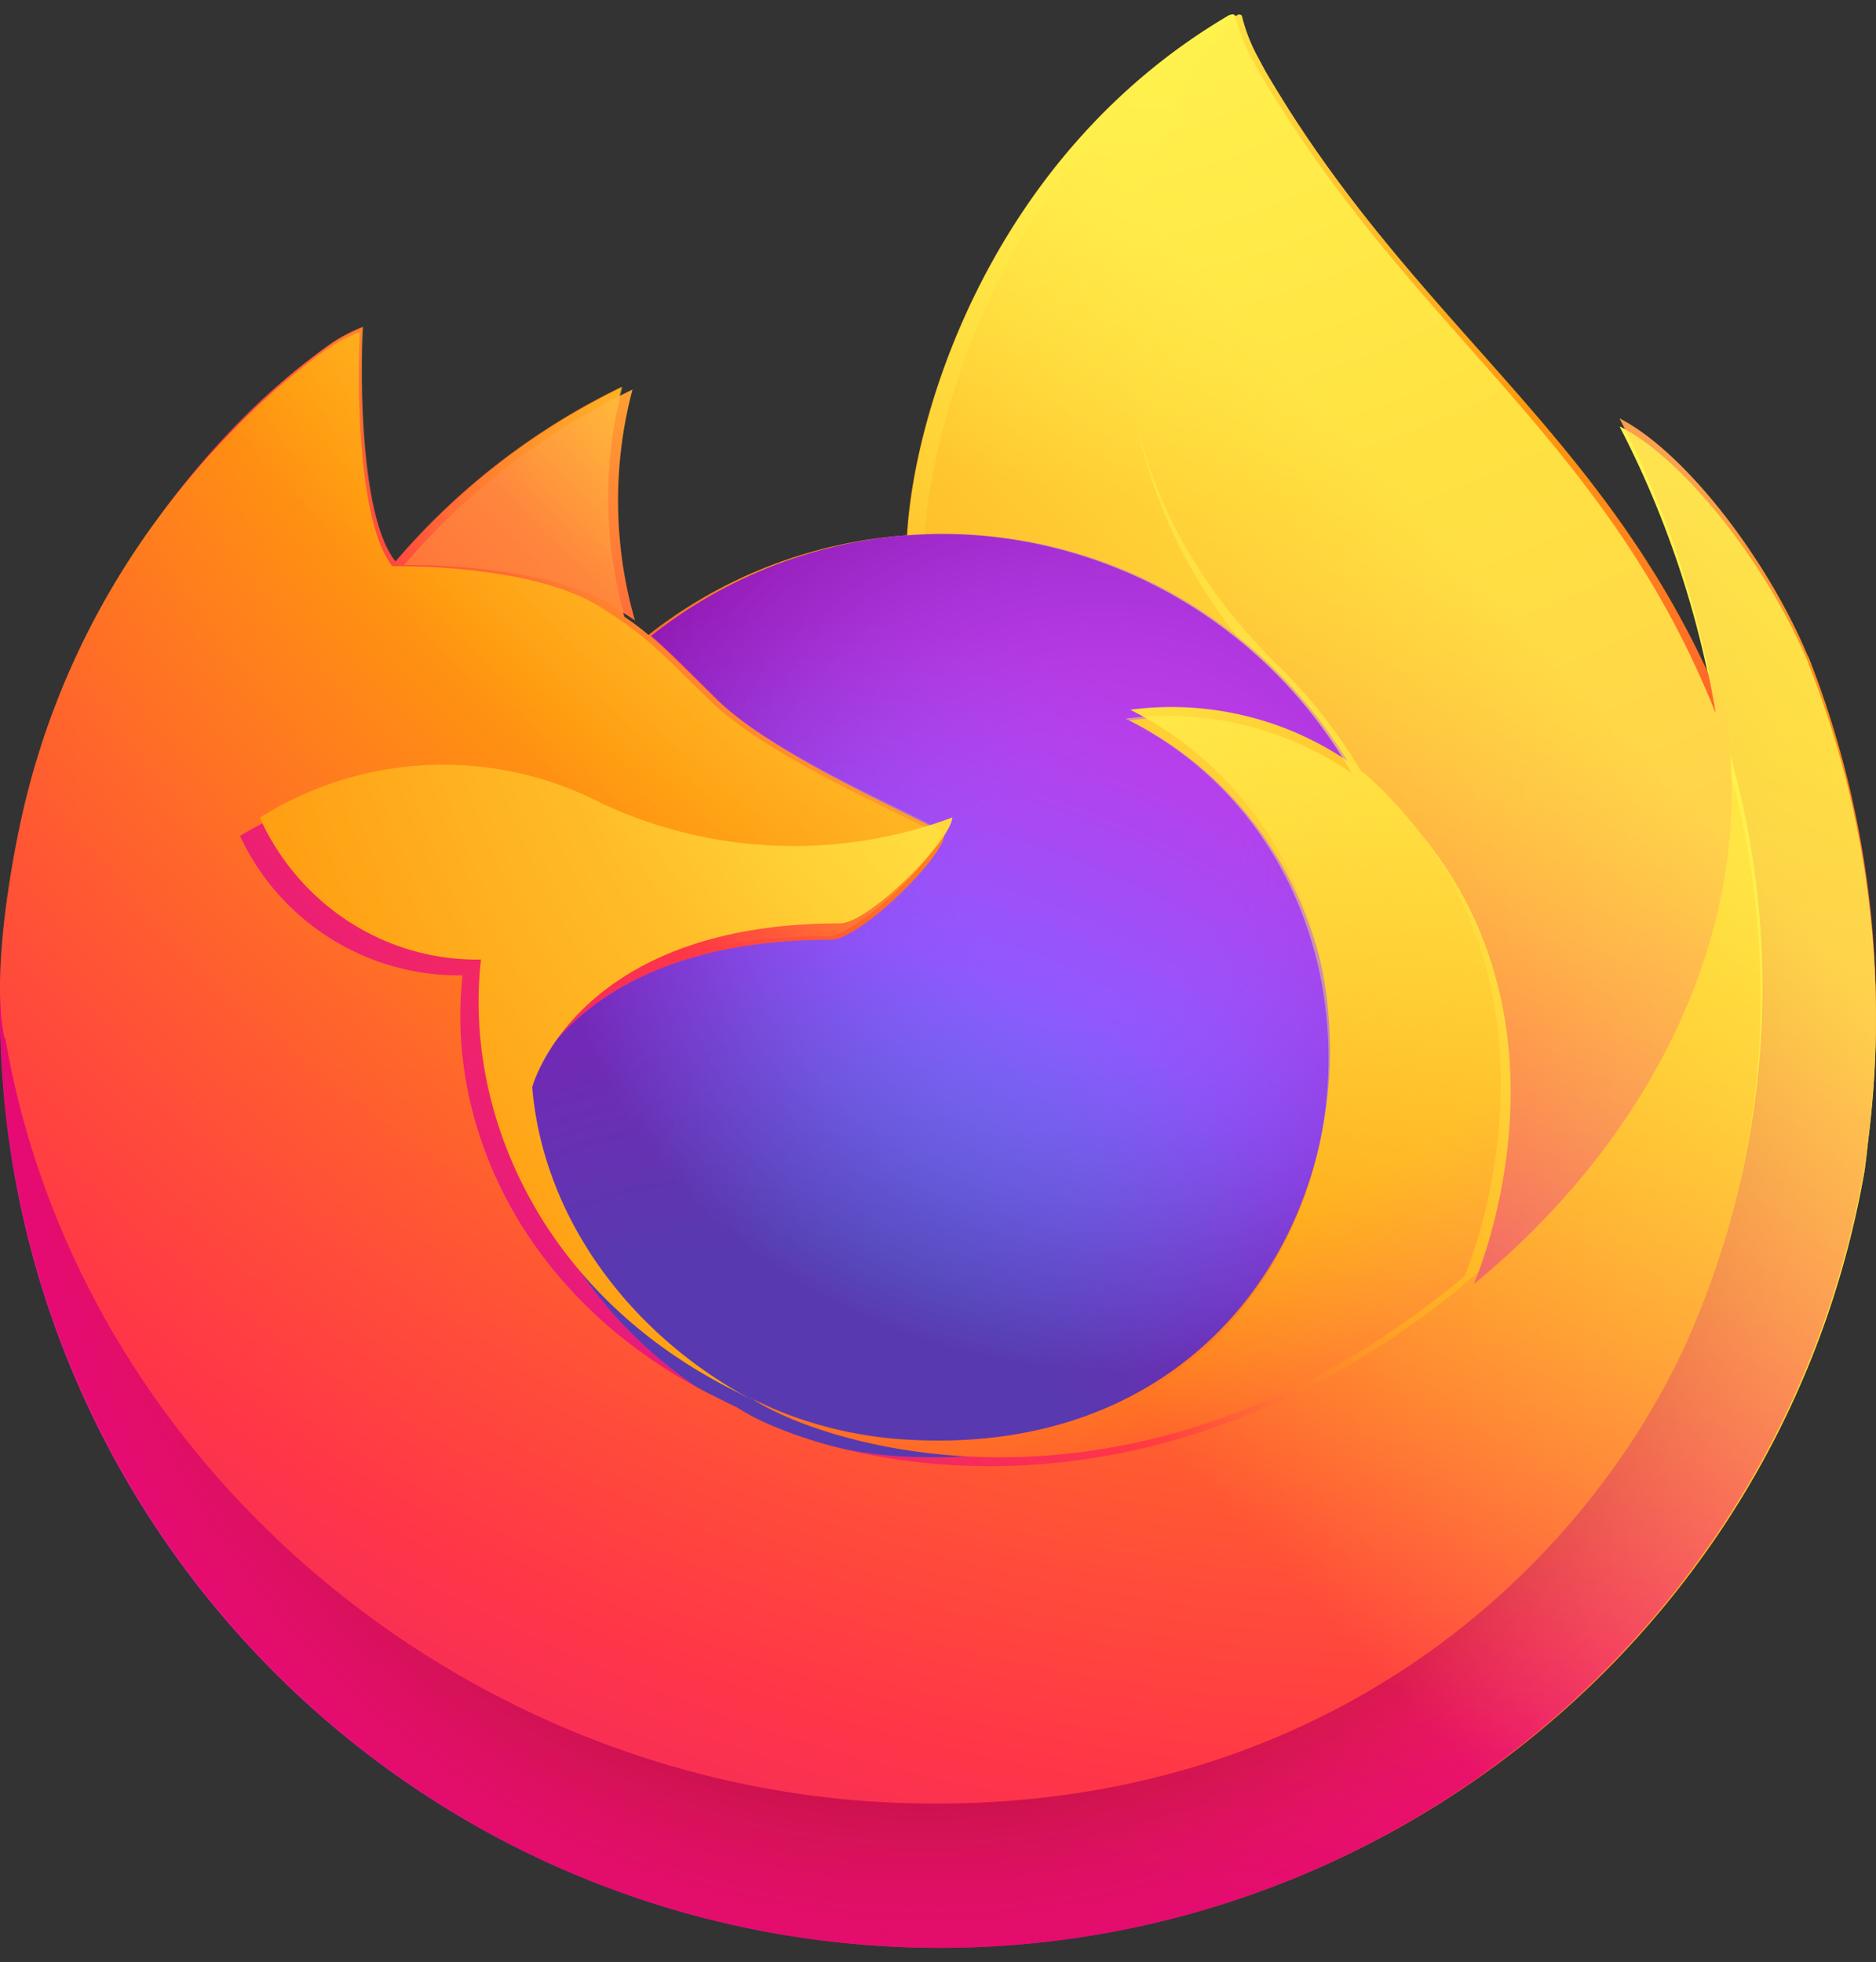
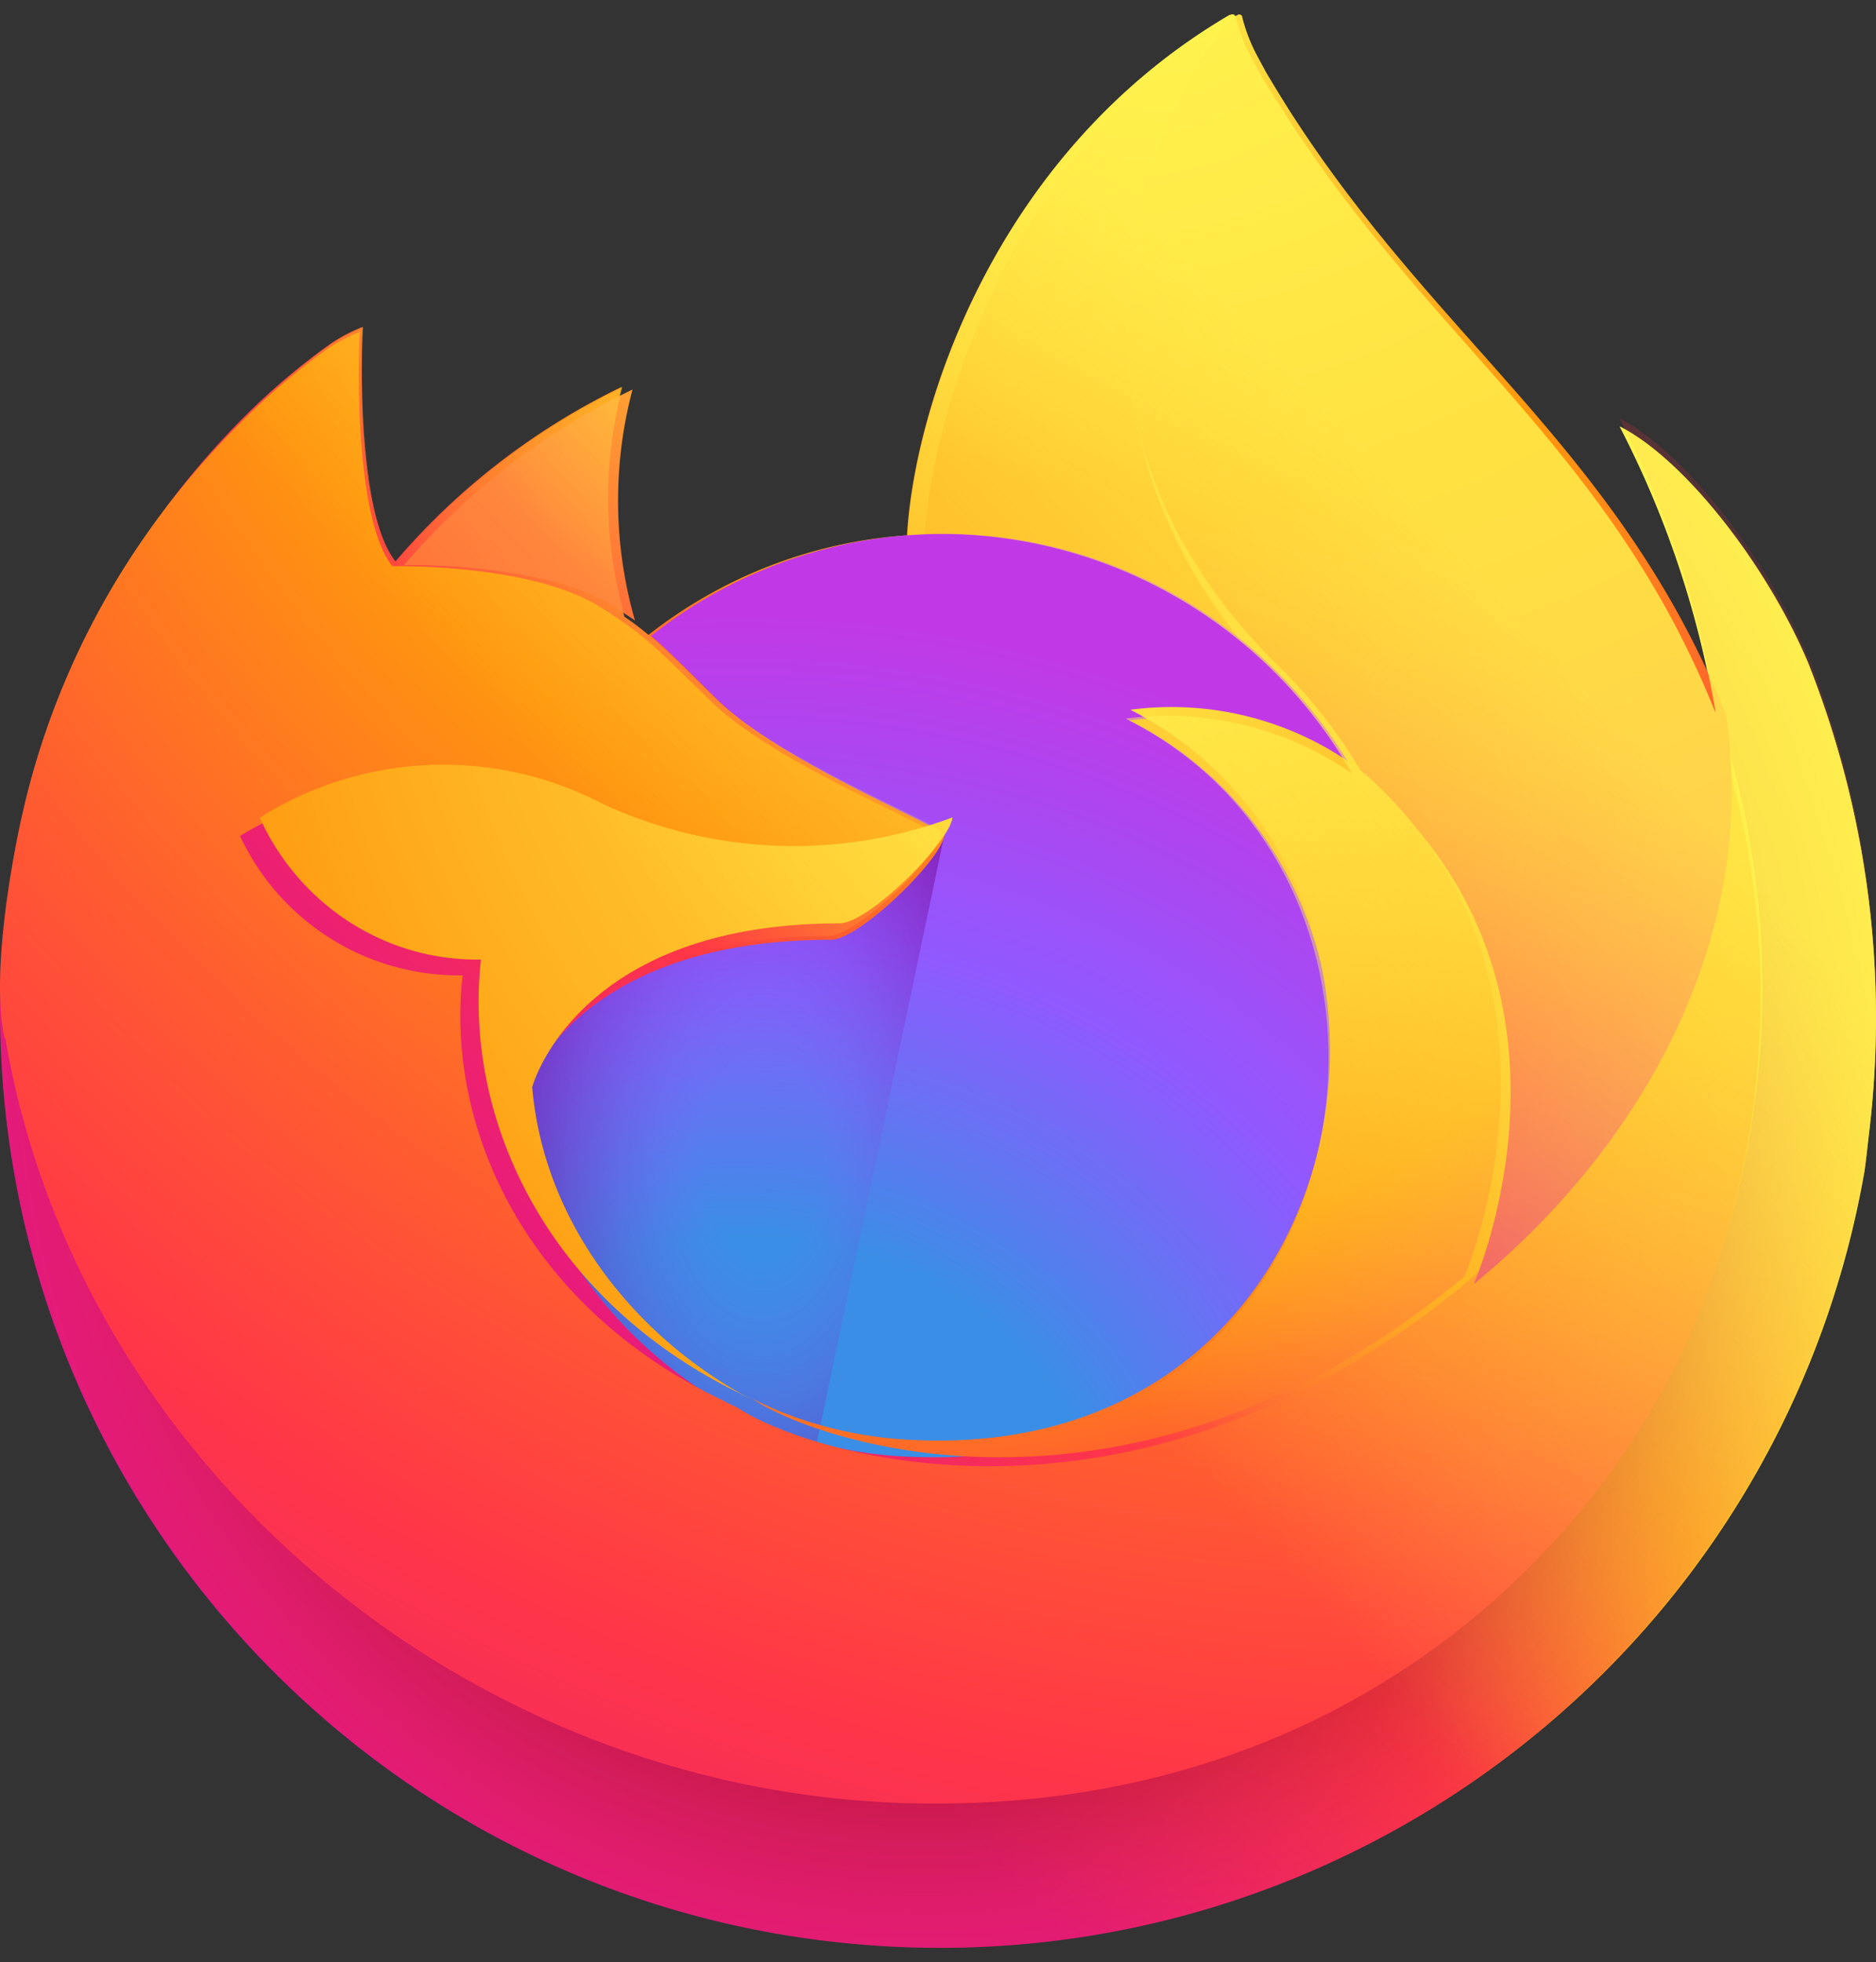
<svg xmlns="http://www.w3.org/2000/svg" width="65" height="68">
  <rect width="100%" height="100%" fill="#333333" stroke="none" />
  <defs>
    <radialGradient cx="87.589%" cy="-12.959%" fx="87.589%" fy="-12.959%" r="127.988%" gradientTransform="matrix(.815 0 0 1 .162 0)" id="b">
      <stop stop-color="#FFBD4F" offset="12.9%" />
      <stop stop-color="#FFAC31" offset="18.6%" />
      <stop stop-color="#FF9D17" offset="24.7%" />
      <stop stop-color="#FF980E" offset="28.3%" />
      <stop stop-color="#FF563B" offset="40.3%" />
      <stop stop-color="#FF3750" offset="46.7%" />
      <stop stop-color="#F5156C" offset="71%" />
      <stop stop-color="#EB0878" offset="78.2%" />
      <stop stop-color="#E50080" offset="86%" />
    </radialGradient>
    <radialGradient cx="49.455%" cy="39.557%" fx="49.455%" fy="39.557%" r="127.988%" gradientTransform="matrix(.815 0 0 1 .091 0)" id="c">
      <stop stop-color="#960E18" offset="30%" />
      <stop stop-color="#B11927" stop-opacity=".74" offset="35.1%" />
      <stop stop-color="#DB293D" stop-opacity=".343" offset="43.5%" />
      <stop stop-color="#F5334B" stop-opacity=".094" offset="49.7%" />
      <stop stop-color="#FF3750" stop-opacity="0" offset="53%" />
    </radialGradient>
    <radialGradient cx="56.997%" cy="-29.965%" fx="56.997%" fy="-29.965%" r="315.038%" gradientTransform="matrix(1 0 0 .556 0 -.133)" id="d">
      <stop stop-color="#FFF44F" offset="13.2%" />
      <stop stop-color="#FFDC3E" offset="25.2%" />
      <stop stop-color="#FF9D12" offset="50.6%" />
      <stop stop-color="#FF980E" offset="52.6%" />
    </radialGradient>
    <radialGradient cx="23.219%" cy="110.079%" fx="23.219%" fy="110.079%" r="111.769%" gradientTransform="matrix(1 0 0 .906 0 .103)" id="e">
      <stop stop-color="#3A8EE6" offset="35.3%" />
      <stop stop-color="#5C79F0" offset="47.2%" />
      <stop stop-color="#9059FF" offset="66.9%" />
      <stop stop-color="#C139E6" offset="100%" />
    </radialGradient>
    <radialGradient cx="62.011%" cy="36.562%" fx="62.011%" fy="36.562%" r="59.283%" gradientTransform="scale(1 .906) rotate(-13.684 .778 .385)" id="f">
      <stop stop-color="#9059FF" stop-opacity="0" offset="20.6%" />
      <stop stop-color="#8C4FF3" stop-opacity=".064" offset="27.8%" />
      <stop stop-color="#7716A8" stop-opacity=".45" offset="74.7%" />
      <stop stop-color="#6E008B" stop-opacity=".6" offset="97.5%" />
    </radialGradient>
    <radialGradient cx="221.811%" cy="-103.337%" fx="221.811%" fy="-103.337%" r="293.178%" id="g">
      <stop stop-color="#FFE226" offset="0%" />
      <stop stop-color="#FFDB27" offset="12.1%" />
      <stop stop-color="#FFC82A" offset="29.5%" />
      <stop stop-color="#FFA930" offset="50.2%" />
      <stop stop-color="#FF7E37" offset="73.2%" />
      <stop stop-color="#FF7139" offset="79.2%" />
    </radialGradient>
    <radialGradient cx="81.111%" cy="-40.887%" fx="81.111%" fy="-40.887%" r="194.521%" gradientTransform="matrix(.836 0 0 1 .133 0)" id="h">
      <stop stop-color="#FFF44F" offset="11.3%" />
      <stop stop-color="#FF980E" offset="45.6%" />
      <stop stop-color="#FF5634" offset="62.2%" />
      <stop stop-color="#FF3647" offset="71.6%" />
      <stop stop-color="#E31587" offset="90.4%" />
    </radialGradient>
    <radialGradient cx="11.59%" cy="-10.313%" fx="11.59%" fy="-10.313%" r="345.952%" gradientTransform="scale(1 .477) rotate(83.933 .179 -.16)" id="i">
      <stop stop-color="#FFF44F" offset="0%" />
      <stop stop-color="#FFE847" offset="6%" />
      <stop stop-color="#FFC830" offset="16.8%" />
      <stop stop-color="#FF980E" offset="30.4%" />
      <stop stop-color="#FF8B16" offset="35.6%" />
      <stop stop-color="#FF672A" offset="45.5%" />
      <stop stop-color="#FF3647" offset="57%" />
      <stop stop-color="#E31587" offset="73.7%" />
    </radialGradient>
    <radialGradient cx="19.461%" cy="-42.624%" fx="19.461%" fy="-42.624%" r="234.156%" id="j">
      <stop stop-color="#FFF44F" offset="13.7%" />
      <stop stop-color="#FF980E" offset="48%" />
      <stop stop-color="#FF5634" offset="59.2%" />
      <stop stop-color="#FF3647" offset="65.5%" />
      <stop stop-color="#E31587" offset="90.4%" />
    </radialGradient>
    <radialGradient cx="159.865%" cy="-44.6%" fx="159.865%" fy="-44.6%" r="305.523%" gradientTransform="matrix(.917 0 0 1 .133 0)" id="k">
      <stop stop-color="#FFF44F" offset="9.4%" />
      <stop stop-color="#FFE141" offset="23.1%" />
      <stop stop-color="#FFAF1E" offset="50.9%" />
      <stop stop-color="#FF980E" offset="62.6%" />
    </radialGradient>
    <linearGradient x1="89.944%" y1="15.5%" x2="6.443%" y2="93.1%" id="a">
      <stop stop-color="#FFF44F" offset="4.8%" />
      <stop stop-color="#FFE847" offset="11.1%" />
      <stop stop-color="#FFC830" offset="22.5%" />
      <stop stop-color="#FF980E" offset="36.8%" />
      <stop stop-color="#FF8B16" offset="40.1%" />
      <stop stop-color="#FF672A" offset="46.2%" />
      <stop stop-color="#FF3647" offset="53.4%" />
      <stop stop-color="#E31587" offset="70.5%" />
    </linearGradient>
    <linearGradient x1="88.941%" y1="15.1%" x2="17.884%" y2="83.5%" id="l">
      <stop stop-color="#FFF44F" stop-opacity=".8" offset="16.7%" />
      <stop stop-color="#FFF44F" stop-opacity=".634" offset="26.6%" />
      <stop stop-color="#FFF44F" stop-opacity=".217" offset="48.9%" />
      <stop stop-color="#FFF44F" stop-opacity="0" offset="60%" />
    </linearGradient>
  </defs>
  <g fill-rule="nonzero" fill="none">
    <path d="M62.648 22.492c-1.428-3.402-4.282-7.064-6.532-8.212a33.706 33.706 0 0 1 3.3 9.847v.058c-3.67-9.16-9.907-12.847-15.003-20.892-.27-.402-.521-.813-.773-1.24-.143-.252-.252-.47-.36-.67a5.902 5.902 0 0 1-.488-1.291.084.084 0 0 0-.067-.084.118.118 0 0 0-.084 0v.016c0 .017-.025 0-.025 0V.008c-8.16 4.777-10.94 13.626-11.191 18.043a16.304 16.304 0 0 0-8.958 3.452 9.737 9.737 0 0 0-.84-.636 15.033 15.033 0 0 1-.084-7.962 24.09 24.09 0 0 0-7.841 6.05c-1.302-1.625-1.21-7.005-1.134-8.128-.383.15-.749.342-1.091.57a23.69 23.69 0 0 0-3.19 2.723 28.37 28.37 0 0 0-3.023 3.646 27.405 27.405 0 0 0-4.366 9.838l-.058.227c-.06.276-.286 1.71-.32 2.011v.084A30.904 30.904 0 0 0 0 34.4v.167c.027 16.85 12.958 30.882 29.777 32.313 16.82 1.431 31.943-10.213 34.827-26.815.059-.419.1-.838.15-1.257a33.349 33.349 0 0 0-2.098-16.317h-.008zM25.145 47.91c.15.084.294.168.445.226l.025.017a12.909 12.909 0 0 1-.462-.251l-.008.008z" fill="url(#a)" transform="translate(0 .5)" />
-     <path d="M62.648 22.258c-1.428-3.421-4.282-7.104-6.532-8.258a34.017 34.017 0 0 1 3.3 9.9v.068a29.675 29.675 0 0 1-1.008 22.043c-3.728 8.03-12.761 16.263-26.891 15.858C16.254 61.448 2.804 50.072.285 35.175c-.453-2.36 0-3.539.236-5.452a24.42 24.42 0 0 0-.521 4.5v.168c.027 16.942 12.958 31.05 29.777 32.49 16.82 1.439 31.943-10.27 34.827-26.962.059-.421.1-.843.15-1.264a33.7 33.7 0 0 0-2.098-16.406l-.008.009z" fill="url(#b)" transform="translate(0 .5)" />
    <path d="M62.648 22.258c-1.428-3.421-4.282-7.104-6.532-8.258a34.017 34.017 0 0 1 3.3 9.9v.068a29.675 29.675 0 0 1-1.008 22.043c-3.728 8.03-12.761 16.263-26.891 15.858C16.254 61.448 2.804 50.072.285 35.175c-.453-2.36 0-3.539.236-5.452a24.42 24.42 0 0 0-.521 4.5v.168c.027 16.942 12.958 31.05 29.777 32.49 16.82 1.439 31.943-10.27 34.827-26.962.059-.421.1-.843.15-1.264a33.7 33.7 0 0 0-2.098-16.406l-.008.009z" fill="url(#c)" transform="translate(0 .5)" />
    <path d="M46.806 26.846c.081.051.13.103.194.154a17.976 17.976 0 0 0-2.906-4.02C34.374 12.678 41.55.632 42.762.025V0C34.914 4.876 32.242 13.91 32 18.42c.363-.026.727-.052 1.098-.052 5.673.009 10.906 3.242 13.708 8.47v.008z" fill="url(#d)" transform="translate(0 .5)" />
    <path d="M32.72 28.436c-.06.806-2.925 3.632-3.936 3.632-9.284 0-10.784 5.65-10.784 5.65.404 4.769 3.707 8.689 7.684 10.776l.556.255c.32.141.64.274.96.399 1.367.489 2.798.769 4.247.831 16.278.764 19.429-19.6 7.684-25.514 2.77-.359 5.575.33 7.869 1.935-2.924-5.185-8.385-8.391-14.306-8.4a16.28 16.28 0 0 0-10.136 3.538c.506.424 1.062.984 2.25 2.164 2.216 2.206 7.894 4.471 7.92 4.751l-.009-.017z" fill="url(#e)" transform="translate(0 .5)" />
-     <path d="M32.72 28.436c-.06.806-2.925 3.632-3.936 3.632-9.284 0-10.784 5.65-10.784 5.65.404 4.769 3.707 8.689 7.684 10.776l.556.255c.32.141.64.274.96.399 1.367.489 2.798.769 4.247.831 16.278.764 19.429-19.6 7.684-25.514 2.77-.359 5.575.33 7.869 1.935-2.924-5.185-8.385-8.391-14.306-8.4a16.28 16.28 0 0 0-10.136 3.538c.506.424 1.062.984 2.25 2.164 2.216 2.206 7.894 4.471 7.92 4.751l-.009-.017z" fill="url(#f)" transform="translate(0 .5)" />
+     <path d="M32.72 28.436c-.06.806-2.925 3.632-3.936 3.632-9.284 0-10.784 5.65-10.784 5.65.404 4.769 3.707 8.689 7.684 10.776l.556.255a16.28 16.28 0 0 0-10.136 3.538c.506.424 1.062.984 2.25 2.164 2.216 2.206 7.894 4.471 7.92 4.751l-.009-.017z" fill="url(#f)" transform="translate(0 .5)" />
    <path d="M21.322 20.554c.254.168.483.311.678.446a15.04 15.04 0 0 1-.085-8A24.303 24.303 0 0 0 14 19.08c.17 0 4.915-.084 7.322 1.465v.009z" fill="url(#g)" transform="translate(0 .5)" />
    <path d="M.183 35.467c2.52 14.791 15.963 26.092 31.254 26.519 14.14.402 23.171-7.785 26.901-15.754a29.282 29.282 0 0 0 1.009-21.898v-.066l.016.058c1.143 7.517-2.688 14.791-8.687 19.713l-.025.042c-11.678 9.484-22.852 5.725-25.12 4.185a5.444 5.444 0 0 1-.48-.234c-6.804-3.24-9.627-9.426-9.022-14.733a8.362 8.362 0 0 1-7.713-4.83 12.322 12.322 0 0 1 11.972-.477 16.27 16.27 0 0 0 12.216.478c-.017-.268-5.68-2.512-7.898-4.688-1.176-1.155-1.73-1.708-2.234-2.126a9.742 9.742 0 0 0-.84-.636 15.68 15.68 0 0 0-.673-.444c-2.369-1.54-7.09-1.456-7.25-1.456h-.017c-1.285-1.624-1.201-6.998-1.126-8.12a5.83 5.83 0 0 0-1.092.57 23.694 23.694 0 0 0-3.192 2.728 28.351 28.351 0 0 0-3.05 3.633 27.348 27.348 0 0 0-4.369 9.827c-.017.067-1.176 5.106-.605 7.718l.025-.009z" fill="url(#h)" transform="translate(0 .5)" />
    <path d="M44.274 22.554a17.726 17.726 0 0 1 3.043 3.945c.17.142.338.277.49.403 7.44 6.799 3.551 16.41 3.255 17.098 6.028-4.936 9.891-12.23 8.733-19.768-3.72-9.174-9.992-12.867-15.132-20.925a53.782 53.782 0 0 1-.761-1.243c-.144-.252-.254-.47-.364-.671A5.892 5.892 0 0 1 43.04.092a.084.084 0 0 0-.068-.084.12.12 0 0 0-.085 0v.017c0 .016-.025 0-.025 0-1.268.604-8.792 12.422 1.403 22.529h.009z" fill="url(#i)" transform="translate(0 .5)" />
    <path d="M47.563 26.56a6.143 6.143 0 0 0-.48-.405l-.198-.15a10.894 10.894 0 0 0-7.721-1.91c11.512 5.871 8.423 26.078-7.532 25.304a14 14 0 0 1-4.154-.816 11.101 11.101 0 0 1-.941-.387c-.182-.084-.355-.168-.537-.252h.025c2.23 1.548 13.213 5.333 24.709-4.206l.016-.034c.29-.673 4.088-10.322-3.17-17.128l-.017-.017z" fill="url(#j)" transform="translate(0 .5)" />
    <path d="M18.438 37.18s1.5-5.683 10.663-5.683c1 0 3.832-2.841 3.899-3.67a15.726 15.726 0 0 1-12.13-.477A11.928 11.928 0 0 0 9 27.836c1.38 3.047 4.385 4.974 7.664 4.915-.608 5.41 2.183 11.716 8.939 15.019.15.085.291.153.441.23-3.94-2.09-7.197-6.033-7.606-10.837v.017z" fill="url(#k)" transform="translate(0 .5)" />
    <path d="M62.664 22.492c-1.427-3.402-4.281-7.064-6.531-8.212a33.706 33.706 0 0 1 3.3 9.847v.058c-3.67-9.16-9.908-12.847-15.004-20.892-.268-.402-.52-.813-.772-1.24-.143-.252-.252-.47-.361-.67a5.902 5.902 0 0 1-.487-1.291.084.084 0 0 0-.067-.084.118.118 0 0 0-.084 0v.016c0 .017-.025 0-.025 0V.008c-8.16 4.777-10.94 13.626-11.192 18.043.378-.025.756-.05 1.142-.05a16.427 16.427 0 0 1 14.256 8.296 11.249 11.249 0 0 0-7.842-1.894c11.704 5.85 8.564 25.98-7.656 25.208a14.489 14.489 0 0 1-4.232-.813c-.319-.111-.638-.24-.957-.385l-.554-.252h.025c-.15-.072-.305-.15-.462-.234.152.084.294.167.445.226-3.97-2.053-7.253-5.925-7.665-10.643 0 0 1.512-5.573 10.747-5.573 1.007 0 3.862-2.79 3.929-3.604-.017-.25-5.676-2.514-7.892-4.676-1.175-1.173-1.738-1.718-2.233-2.137a9.737 9.737 0 0 0-.84-.637 15.033 15.033 0 0 1-.084-7.961 24.09 24.09 0 0 0-7.841 6.05c-1.302-1.625-1.21-7.005-1.134-8.128-.383.15-.749.341-1.091.57a23.69 23.69 0 0 0-3.19 2.723 28.37 28.37 0 0 0-3.023 3.646A27.405 27.405 0 0 0 .924 27.62l-.068.21a63.767 63.767 0 0 0-.377 2.044A37.73 37.73 0 0 0 0 34.401v.167c.027 16.85 12.958 30.882 29.777 32.313 16.82 1.431 31.943-10.213 34.827-26.815.059-.419.1-.838.15-1.257a33.349 33.349 0 0 0-2.098-16.317h.008z" fill="url(#l)" transform="translate(0 .5)" />
  </g>
</svg>